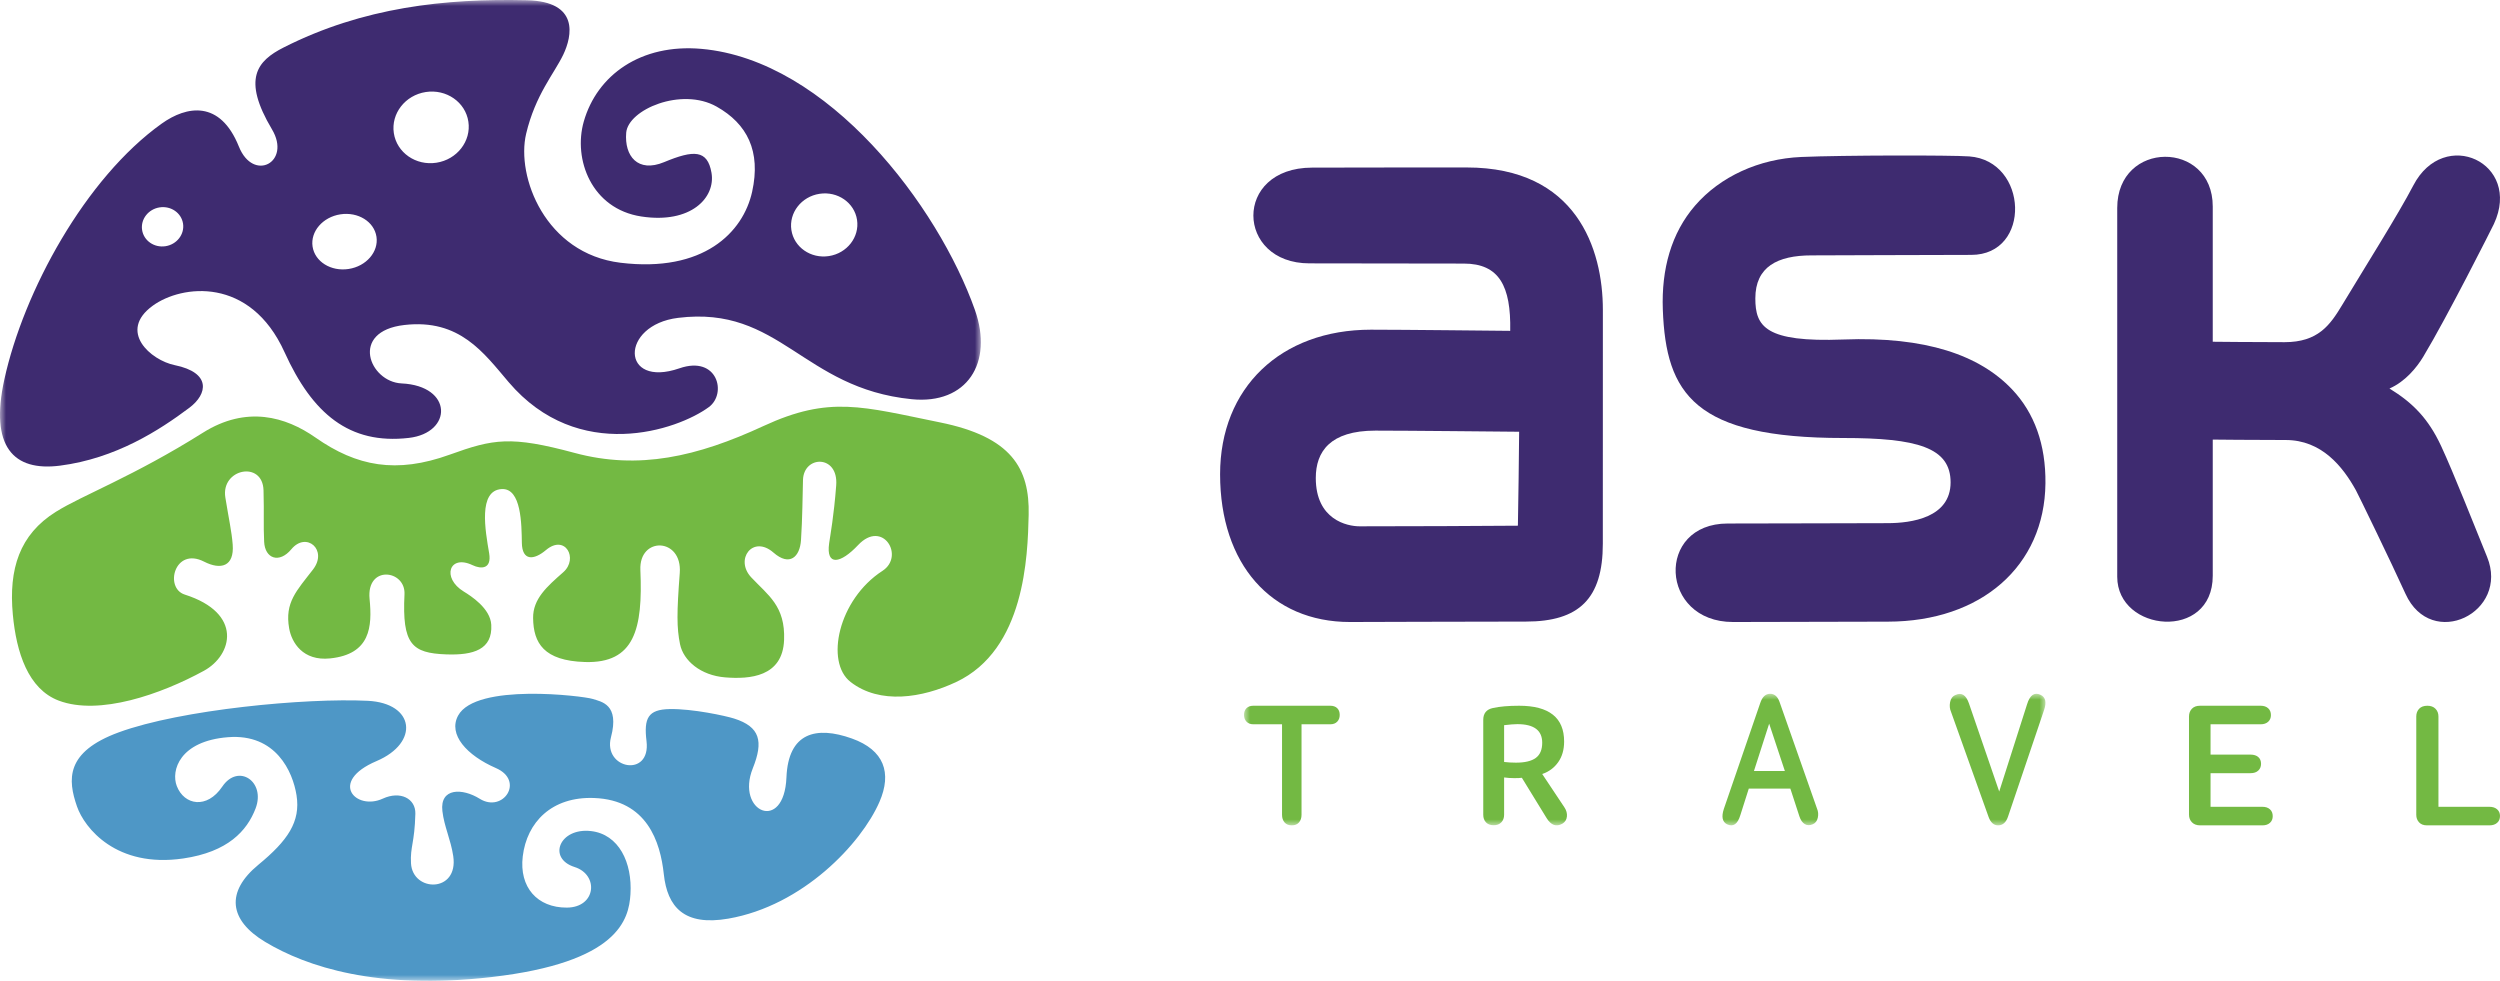
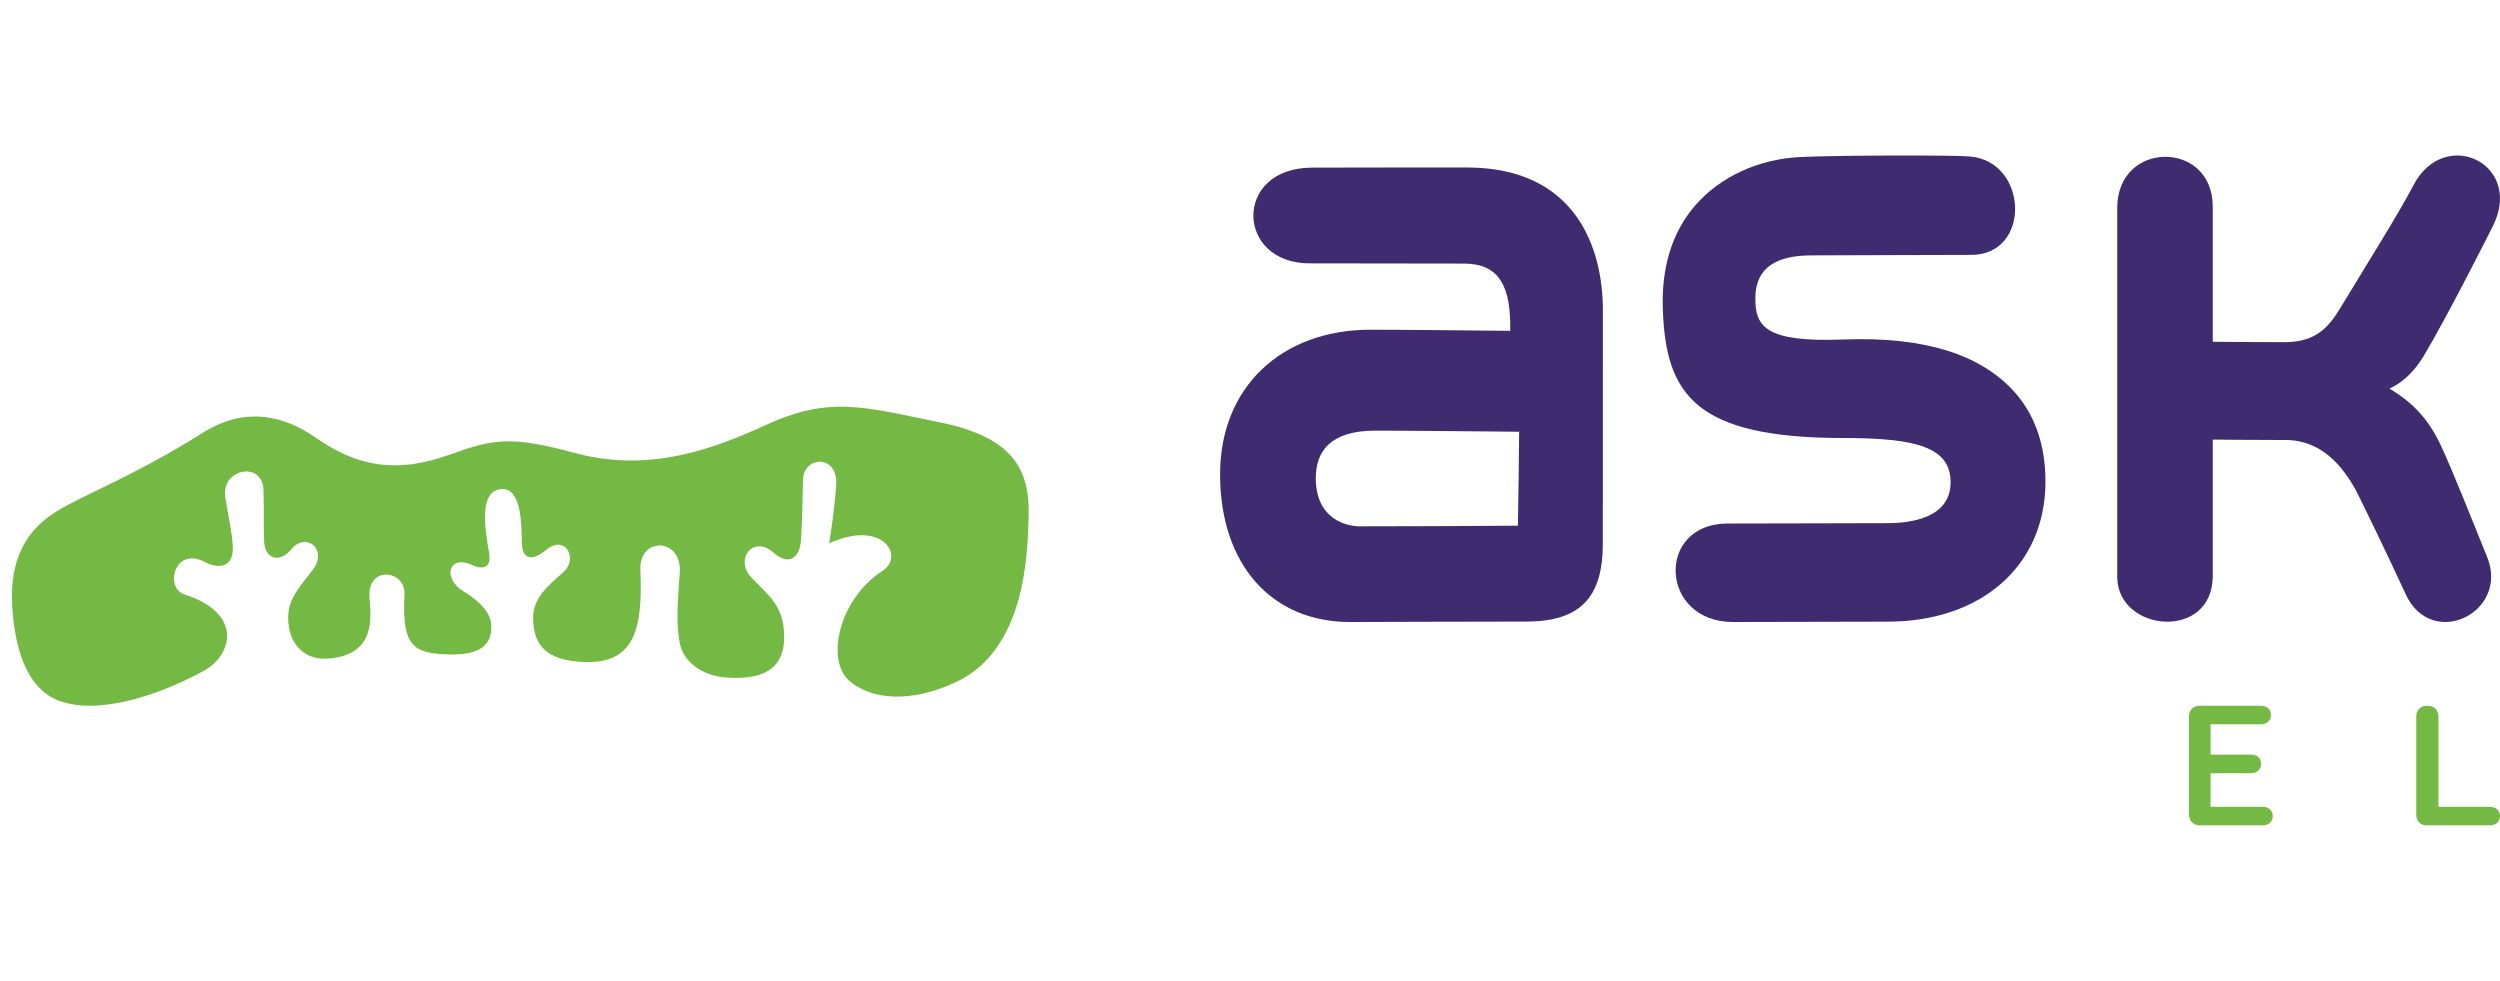
<svg xmlns="http://www.w3.org/2000/svg" xmlns:xlink="http://www.w3.org/1999/xlink" width="209px" height="82px" viewBox="0 0 209 82" version="1.1">
  <title>Group</title>
  <desc>Created with Sketch.</desc>
  <defs>
-     <polygon id="path-1" points="1.42728081e-15 0 82 0 82 82 1.42728081e-15 82" />
-     <polygon id="path-3" points="0 0 67 0 67 11 0 11" />
-   </defs>
+     </defs>
  <g id="Page-1" stroke="none" stroke-width="1" fill="none" fill-rule="evenodd">
    <g id="logo-ask-travel" transform="translate(-3, -74)">
      <g id="Group" transform="translate(3, 74)">
        <path d="M114.982,36 C111.188,36 110,37.762 110,39.961 C110,43.458 112.631,44 113.663,44 C116.498,44 125.045,43.975 126.896,43.948 C126.942,41.353 126.979,38.645 127,36.094 C125.714,36.083 117.73,36 114.982,36 Z M112.863,52 C106.264,52 102,47.152 102,39.649 C102,32.419 107.068,27.562 114.61,27.562 C117.302,27.562 125.037,27.648 126.254,27.659 C126.326,23.922 125.335,22.035 122.378,22.035 C119.444,22.035 110.889,22.017 109.47,22.017 C103.304,22.017 103.066,14.031 109.683,14.013 C114.163,14 119.059,14 122.613,14 C131.792,14 134,20.801 134,25.913 C134,29.014 133.996,38.808 133.996,45.458 C133.996,50.041 132.017,51.964 127.566,51.964 C122.002,51.964 114.586,52 112.863,52 L112.863,52 Z" id="Fill-1" fill="#3E2B70" />
        <g id="Group-5" transform="translate(139, 13)" fill="#3E2B70">
          <path d="M5.884,39 C-0.277,39 -0.601,30.766 5.438,30.766 C9.733,30.766 15.188,30.739 18.82,30.736 C20.768,30.733 24.07,30.287 24.07,27.325 C24.07,24.403 21.264,23.617 15.099,23.617 C2.671,23.617 0.272,19.947 0.012,12.888 C-0.113,9.49 0.721,6.489 2.702,4.195 C4.805,1.76 8.045,0.276 11.592,0.123 C15.094,-0.028 24.131,-0.036 25.633,0.076 C30.57,0.444 30.851,8.309 25.795,8.309 C20.739,8.309 15.737,8.35 12.452,8.35 C9.591,8.35 7.746,9.309 7.746,11.944 C7.746,14.293 8.576,15.634 15.099,15.383 C22.013,15.115 26.496,16.703 29.195,19.536 C31.089,21.526 32.033,24.176 31.999,27.414 C31.926,34.317 26.634,38.961 18.829,38.97 C15.201,38.974 7.276,39 5.884,39" id="Fill-2" />
          <path d="M65.073,24.278 C64.013,22.004 62.712,20.672 60.76,19.481 C62.061,18.91 63.021,17.755 63.583,16.823 C65.569,13.528 69.345,6.035 69.492,5.721 C71.859,0.619 65.327,-2.433 62.755,2.501 C61.488,4.931 58.729,9.305 56.788,12.525 C55.789,14.182 54.787,15.606 51.988,15.606 C49.188,15.606 46.416,15.572 45.986,15.57 C45.986,15.57 45.986,8.264 45.986,4.263 C45.986,-1.298 38,-1.298 38,4.389 L38,35.217 C38,39.859 45.986,40.611 45.986,35.134 C45.986,30.775 45.986,23.749 45.986,23.749 C46.399,23.751 49.081,23.785 52.086,23.785 C55.09,23.785 56.856,26.002 57.954,27.987 C58.133,28.31 60.864,33.921 62.1,36.645 C64.265,41.412 70.82,38.206 68.918,33.55 C67.85,30.933 66.132,26.553 65.073,24.278" id="Fill-4" />
        </g>
-         <path d="M78.588,35.313 C72.086,33.996 69.363,33.053 63.824,35.617 C58.285,38.181 53.395,39.307 48.042,37.865 C42.689,36.422 41.251,36.691 37.597,38.009 C33.13,39.621 29.831,38.998 26.378,36.581 C23.893,34.841 20.618,33.878 16.966,36.174 C11.136,39.839 6.908,41.388 4.675,42.785 C1.626,44.69 0.717,47.566 1.073,51.383 C1.367,54.547 2.352,57.603 4.911,58.572 C8.289,59.851 13.461,58.04 17.049,56.077 C19.433,54.774 20.339,51.264 15.444,49.706 C13.719,49.157 14.596,45.692 17.063,46.954 C18.448,47.663 19.597,47.374 19.453,45.523 C19.365,44.402 19.136,43.434 18.839,41.59 C18.451,39.188 21.961,38.474 22.031,40.994 C22.086,42.971 22.014,43.841 22.082,45.286 C22.148,46.71 23.348,47.132 24.358,45.915 C25.608,44.407 27.43,45.973 26.167,47.611 C24.8,49.384 23.789,50.366 24.174,52.533 C24.384,53.717 25.317,55.278 27.596,55.043 C30.978,54.694 31.123,52.387 30.897,50.074 C30.618,47.21 33.919,47.628 33.816,49.685 C33.608,53.871 34.443,54.6 37.295,54.706 C39.603,54.792 41.182,54.293 41.07,52.234 C40.996,50.855 39.355,49.811 38.775,49.457 C36.903,48.317 37.551,46.315 39.5,47.246 C40.234,47.598 41.117,47.575 40.893,46.251 C40.572,44.359 39.956,40.999 41.941,40.886 C43.599,40.792 43.601,43.858 43.627,45.382 C43.653,46.907 44.629,46.84 45.643,45.985 C47.254,44.626 48.378,46.701 47.09,47.837 C45.729,49.036 44.545,50.065 44.568,51.677 C44.596,53.76 45.461,55.24 48.902,55.345 C53.035,55.472 53.753,52.604 53.535,47.656 C53.41,44.82 57.054,44.936 56.828,47.902 C56.576,51.222 56.569,52.476 56.851,53.856 C57.132,55.235 58.577,56.465 60.625,56.629 C62.673,56.794 65.426,56.593 65.549,53.511 C65.663,50.654 64.205,49.763 62.802,48.266 C61.4,46.77 62.935,44.687 64.664,46.198 C66.013,47.377 66.871,46.561 66.964,45.15 C67.085,43.326 67.094,41.397 67.13,40.123 C67.189,38.056 70.105,37.991 69.907,40.573 C69.71,43.154 69.416,44.715 69.316,45.419 C69.04,47.364 70.278,47.12 71.734,45.571 C73.792,43.38 75.672,46.495 73.774,47.724 C70.073,50.12 68.966,55.351 71.11,57.014 C73.554,58.911 77.095,58.356 79.941,57.014 C85.685,54.306 85.915,46.513 85.996,43.051 C86.088,39.144 84.556,36.523 78.588,35.313" id="Fill-6" fill="#73B943" />
+         <path d="M78.588,35.313 C72.086,33.996 69.363,33.053 63.824,35.617 C58.285,38.181 53.395,39.307 48.042,37.865 C42.689,36.422 41.251,36.691 37.597,38.009 C33.13,39.621 29.831,38.998 26.378,36.581 C23.893,34.841 20.618,33.878 16.966,36.174 C11.136,39.839 6.908,41.388 4.675,42.785 C1.626,44.69 0.717,47.566 1.073,51.383 C1.367,54.547 2.352,57.603 4.911,58.572 C8.289,59.851 13.461,58.04 17.049,56.077 C19.433,54.774 20.339,51.264 15.444,49.706 C13.719,49.157 14.596,45.692 17.063,46.954 C18.448,47.663 19.597,47.374 19.453,45.523 C19.365,44.402 19.136,43.434 18.839,41.59 C18.451,39.188 21.961,38.474 22.031,40.994 C22.086,42.971 22.014,43.841 22.082,45.286 C22.148,46.71 23.348,47.132 24.358,45.915 C25.608,44.407 27.43,45.973 26.167,47.611 C24.8,49.384 23.789,50.366 24.174,52.533 C24.384,53.717 25.317,55.278 27.596,55.043 C30.978,54.694 31.123,52.387 30.897,50.074 C30.618,47.21 33.919,47.628 33.816,49.685 C33.608,53.871 34.443,54.6 37.295,54.706 C39.603,54.792 41.182,54.293 41.07,52.234 C40.996,50.855 39.355,49.811 38.775,49.457 C36.903,48.317 37.551,46.315 39.5,47.246 C40.234,47.598 41.117,47.575 40.893,46.251 C40.572,44.359 39.956,40.999 41.941,40.886 C43.599,40.792 43.601,43.858 43.627,45.382 C43.653,46.907 44.629,46.84 45.643,45.985 C47.254,44.626 48.378,46.701 47.09,47.837 C45.729,49.036 44.545,50.065 44.568,51.677 C44.596,53.76 45.461,55.24 48.902,55.345 C53.035,55.472 53.753,52.604 53.535,47.656 C53.41,44.82 57.054,44.936 56.828,47.902 C56.576,51.222 56.569,52.476 56.851,53.856 C57.132,55.235 58.577,56.465 60.625,56.629 C62.673,56.794 65.426,56.593 65.549,53.511 C65.663,50.654 64.205,49.763 62.802,48.266 C61.4,46.77 62.935,44.687 64.664,46.198 C66.013,47.377 66.871,46.561 66.964,45.15 C67.085,43.326 67.094,41.397 67.13,40.123 C67.189,38.056 70.105,37.991 69.907,40.573 C69.71,43.154 69.416,44.715 69.316,45.419 C73.792,43.38 75.672,46.495 73.774,47.724 C70.073,50.12 68.966,55.351 71.11,57.014 C73.554,58.911 77.095,58.356 79.941,57.014 C85.685,54.306 85.915,46.513 85.996,43.051 C86.088,39.144 84.556,36.523 78.588,35.313" id="Fill-6" fill="#73B943" />
        <g id="Group-10">
          <mask id="mask-2" fill="white">
            <use xlink:href="#path-1" />
          </mask>
          <g id="Clip-8" />
          <path d="M9.933,61.222 C15.128,59.318 25.568,58.335 30.737,58.587 C34.676,58.778 35.087,62.091 31.477,63.627 C27.428,65.35 29.759,67.802 32.002,66.765 C33.463,66.091 34.757,66.76 34.724,68.029 C34.66,70.49 34.285,70.779 34.359,72.169 C34.49,74.602 38.352,74.664 37.891,71.57 C37.684,70.184 37.132,69.1 36.984,67.807 C36.759,65.851 38.653,65.872 40.107,66.778 C42.056,67.991 43.892,65.271 41.458,64.21 C39.027,63.151 37.439,61.409 38.298,59.823 C39.79,57.071 48.755,58.187 49.523,58.425 C50.291,58.664 51.805,58.881 51.078,61.631 C50.377,64.286 54.427,65.064 54.049,61.959 C53.814,60.032 54.179,59.314 55.976,59.279 C57.92,59.241 60.68,59.851 61.371,60.07 C63.548,60.759 63.838,61.977 62.935,64.227 C61.473,67.874 65.554,69.675 65.747,64.987 C65.902,61.239 68.227,60.672 71.22,61.74 C73.913,62.703 74.579,64.609 73.523,67.037 C72.002,70.532 67.117,75.716 60.892,76.797 C57.184,77.442 55.789,75.817 55.494,73.08 C55.202,70.372 54.091,66.884 49.673,66.713 C46.13,66.576 44.044,68.736 43.702,71.592 C43.393,74.177 44.921,75.885 47.383,75.876 C49.845,75.866 50.081,73.13 48.037,72.483 C45.74,71.757 46.777,69.18 49.402,69.477 C51.728,69.74 52.877,72.102 52.705,74.769 C52.57,76.852 51.73,80.457 41.069,81.685 C31.541,82.781 25.644,80.828 22.172,78.746 C19.136,76.926 18.85,74.556 21.602,72.292 C24.058,70.271 25.14,68.696 24.79,66.486 C24.478,64.513 23.066,61.316 19.064,61.63 C15.018,61.947 14.277,64.419 14.781,65.717 C15.403,67.315 17.299,67.664 18.584,65.759 C19.914,63.789 22.228,65.335 21.367,67.586 C20.649,69.46 19.056,71.221 15.314,71.769 C9.72,72.587 7.062,69.217 6.439,67.428 C5.656,65.18 5.454,62.865 9.933,61.222" id="Fill-7" fill="#4E97C6" mask="url(#mask-2)" />
          <path d="M69.296,21.408 C67.78,21.641 66.376,20.664 66.159,19.227 C65.943,17.789 66.996,16.435 68.512,16.202 C70.028,15.969 71.432,16.945 71.649,18.383 C71.865,19.821 70.812,21.175 69.296,21.408 Z M36.486,13.604 C34.764,13.869 33.17,12.759 32.924,11.128 C32.678,9.495 33.875,7.958 35.595,7.693 C37.317,7.428 38.911,8.537 39.156,10.169 C39.402,11.801 38.207,13.339 36.486,13.604 Z M29.146,22.486 C27.67,22.714 26.321,21.874 26.131,20.613 C25.941,19.352 26.983,18.145 28.458,17.918 C29.933,17.692 31.283,18.53 31.473,19.792 C31.663,21.053 30.621,22.26 29.146,22.486 Z M13.835,20.583 C12.889,20.729 12.014,20.12 11.879,19.223 C11.744,18.327 12.401,17.483 13.346,17.337 C14.292,17.192 15.167,17.801 15.303,18.697 C15.437,19.593 14.78,20.438 13.835,20.583 Z M81.505,25.92 C78.443,17.251 69.25,5.022 58.639,4.085 C53.569,3.637 49.911,6.278 48.803,10.163 C47.902,13.321 49.45,17.46 53.612,18.098 C57.773,18.736 59.838,16.509 59.481,14.446 C59.144,12.507 57.996,12.525 55.519,13.555 C53.315,14.471 52.191,13.04 52.35,11.098 C52.51,9.156 56.976,7.26 59.908,8.912 C62.462,10.351 63.63,12.631 62.878,16.034 C62.125,19.437 58.805,22.81 51.873,21.966 C45.59,21.201 43.136,14.767 43.986,11.178 C44.756,7.929 46.328,6.154 47.085,4.577 C47.841,3 48.435,0.125 44.056,0.021 C37.235,-0.143 30.342,0.606 23.708,3.971 C21.495,5.094 20.218,6.586 22.739,10.817 C24.375,13.559 21.182,15.27 19.971,12.255 C18.394,8.33 15.592,8.855 13.527,10.328 C7.131,14.891 1.972,24.365 0.362,31.726 C-0.864,37.328 1.106,39.432 5.02,38.928 C9.671,38.328 13.315,35.977 15.83,34.09 C17.369,32.935 17.671,31.152 14.607,30.526 C12.593,30.115 9.834,27.69 12.773,25.555 C15.194,23.798 20.913,23.091 23.787,29.442 C26.115,34.583 29.203,37.182 34.173,36.61 C37.851,36.187 37.886,32.256 33.573,32.054 C30.882,31.928 29.189,27.697 33.808,27.169 C38.427,26.641 40.43,29.489 42.524,31.947 C48.352,38.786 56.65,35.96 59.263,34.03 C60.791,32.901 59.99,29.688 56.801,30.791 C51.878,32.492 51.801,27.173 56.695,26.572 C65.22,25.526 67.078,32.458 76.214,33.373 C80.838,33.836 83.065,30.335 81.505,25.92 L81.505,25.92 Z" id="Fill-9" fill="#3E2B70" mask="url(#mask-2)" />
        </g>
        <g id="Group-17" transform="translate(104, 58)">
          <mask id="mask-4" fill="white">
            <use xlink:href="#path-3" />
          </mask>
          <g id="Clip-13" />
          <path d="M7.212,1 C7.457,1 7.649,1.067 7.79,1.202 C7.93,1.338 8,1.526 8,1.768 C8,2 7.93,2.188 7.79,2.334 C7.649,2.478 7.457,2.55 7.212,2.55 L4.808,2.55 L4.808,10.116 C4.808,10.376 4.738,10.589 4.597,10.753 C4.457,10.917 4.256,11 3.993,11 C3.731,11 3.529,10.917 3.388,10.753 C3.248,10.589 3.178,10.376 3.178,10.116 L3.178,2.55 L0.774,2.55 C0.539,2.55 0.351,2.478 0.21,2.334 C0.069,2.188 0,2 0,1.768 C0,1.526 0.069,1.338 0.21,1.202 C0.351,1.067 0.539,1 0.774,1 L7.212,1" id="Fill-12" fill="#73B943" mask="url(#mask-4)" />
          <path d="M24.391,5.363 C24.75,5.1 24.929,4.675 24.929,4.091 C24.929,3.056 24.236,2.538 22.849,2.538 C22.598,2.538 22.23,2.567 21.744,2.625 L21.744,5.7 C22.046,5.738 22.375,5.758 22.734,5.758 C23.48,5.758 24.032,5.627 24.391,5.363 Z M20,2.179 C20,1.633 20.272,1.302 20.814,1.188 C21.386,1.063 22.113,1 22.996,1 C25.507,1 26.761,1.997 26.761,3.99 C26.761,4.671 26.597,5.246 26.267,5.715 C25.937,6.185 25.492,6.515 24.929,6.707 L26.776,9.481 C26.951,9.74 27.023,10.001 26.994,10.264 C26.965,10.527 26.839,10.726 26.616,10.861 C26.103,11.148 25.661,10.99 25.293,10.387 L23.228,7.023 C23.102,7.043 22.893,7.052 22.602,7.052 C22.293,7.052 22.006,7.033 21.744,6.994 L21.744,10.113 C21.744,10.372 21.667,10.583 21.512,10.746 C21.357,10.909 21.144,10.99 20.873,10.99 C20.592,10.99 20.376,10.909 20.225,10.746 C20.075,10.583 20,10.372 20,10.113 L20,2.179 L20,2.179 Z" id="Fill-14" fill="#73B943" mask="url(#mask-4)" />
          <path d="M42.631,6.454 L45.214,6.454 L43.902,2.497 L42.631,6.454 Z M45.674,7.929 L42.198,7.929 L41.494,10.143 C41.268,10.897 40.899,11.153 40.385,10.913 C39.988,10.713 39.898,10.285 40.114,9.625 L43.158,0.769 C43.33,0.257 43.604,0 43.983,0 C44.344,0 44.606,0.225 44.768,0.676 L47.906,9.609 C48.006,9.839 48.026,10.091 47.968,10.363 C47.908,10.635 47.767,10.818 47.54,10.913 C47.288,11.016 47.065,11.01 46.871,10.889 C46.677,10.768 46.531,10.556 46.432,10.253 L45.674,7.929 L45.674,7.929 Z" id="Fill-15" fill="#73B943" mask="url(#mask-4)" />
          <path d="M63.134,8.173 L65.46,0.886 C65.695,0.112 66.071,-0.155 66.588,0.086 C67.014,0.284 67.11,0.719 66.874,1.389 L63.868,10.277 C63.705,10.76 63.429,11 63.038,11 C62.686,11 62.423,10.77 62.25,10.309 L59.108,1.515 C59,1.273 58.973,1.004 59.027,0.705 C59.081,0.408 59.231,0.206 59.476,0.102 C59.983,-0.139 60.36,0.096 60.605,0.808 L63.134,8.173" id="Fill-16" fill="#73B943" mask="url(#mask-4)" />
        </g>
        <path d="M183,59.898 C183,59.637 183.081,59.423 183.24,59.253 C183.401,59.084 183.626,59 183.917,59 L188.995,59 C189.254,59 189.462,59.07 189.618,59.21 C189.772,59.35 189.85,59.541 189.85,59.783 C189.85,60.015 189.772,60.2 189.618,60.34 C189.462,60.48 189.254,60.55 188.995,60.55 L184.802,60.55 L184.802,63.086 L188.152,63.086 C188.423,63.086 188.636,63.154 188.791,63.29 C188.947,63.424 189.024,63.613 189.024,63.855 C189.024,64.086 188.947,64.275 188.791,64.42 C188.636,64.565 188.423,64.637 188.152,64.637 L184.802,64.637 L184.802,67.449 L189.144,67.449 C189.404,67.449 189.613,67.519 189.767,67.659 C189.923,67.799 190,67.99 190,68.231 C190,68.463 189.923,68.65 189.767,68.789 C189.613,68.93 189.404,69 189.144,69 L183.931,69 C183.641,69 183.414,68.915 183.248,68.746 C183.083,68.577 183,68.363 183,68.102 L183,59.898" id="Fill-18" fill="#73B943" />
        <path d="M202.896,69 C202.608,69 202.387,68.915 202.232,68.746 C202.077,68.577 202,68.367 202,68.116 L202,59.898 C202,59.637 202.08,59.423 202.239,59.253 C202.4,59.084 202.629,59 202.927,59 C203.215,59 203.442,59.084 203.607,59.253 C203.772,59.423 203.854,59.637 203.854,59.898 L203.854,67.449 L208.119,67.449 C208.387,67.449 208.601,67.519 208.76,67.659 C208.92,67.799 209,67.985 209,68.217 C209,68.458 208.92,68.65 208.76,68.789 C208.601,68.93 208.387,69 208.119,69 L202.896,69" id="Fill-19" fill="#73B943" />
      </g>
    </g>
  </g>
</svg>